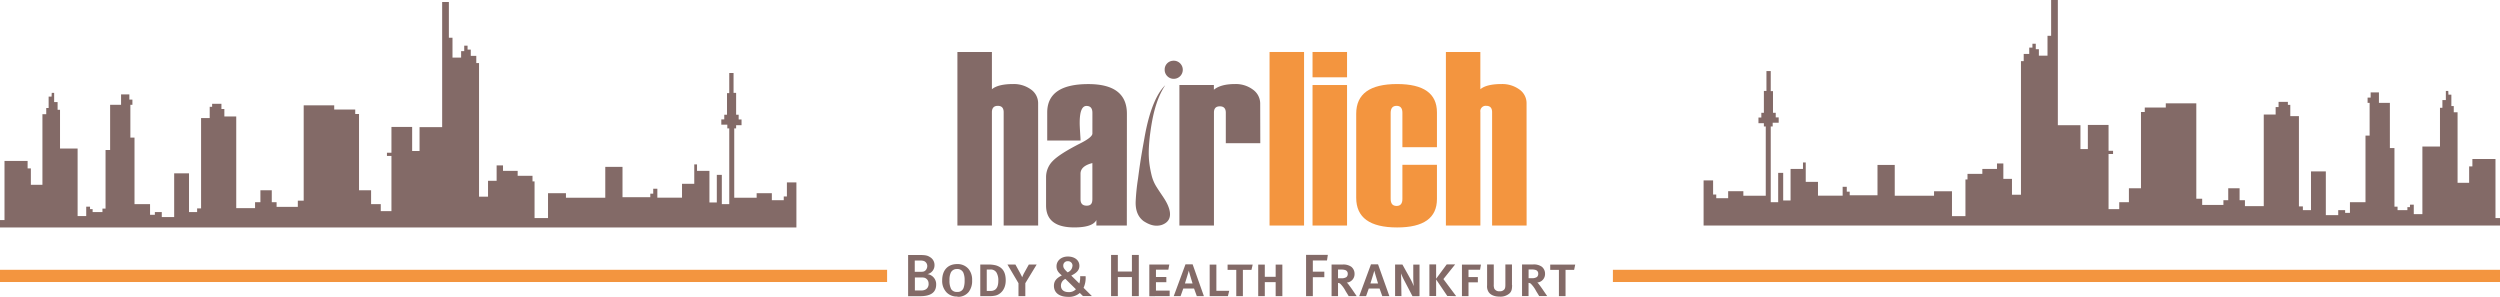
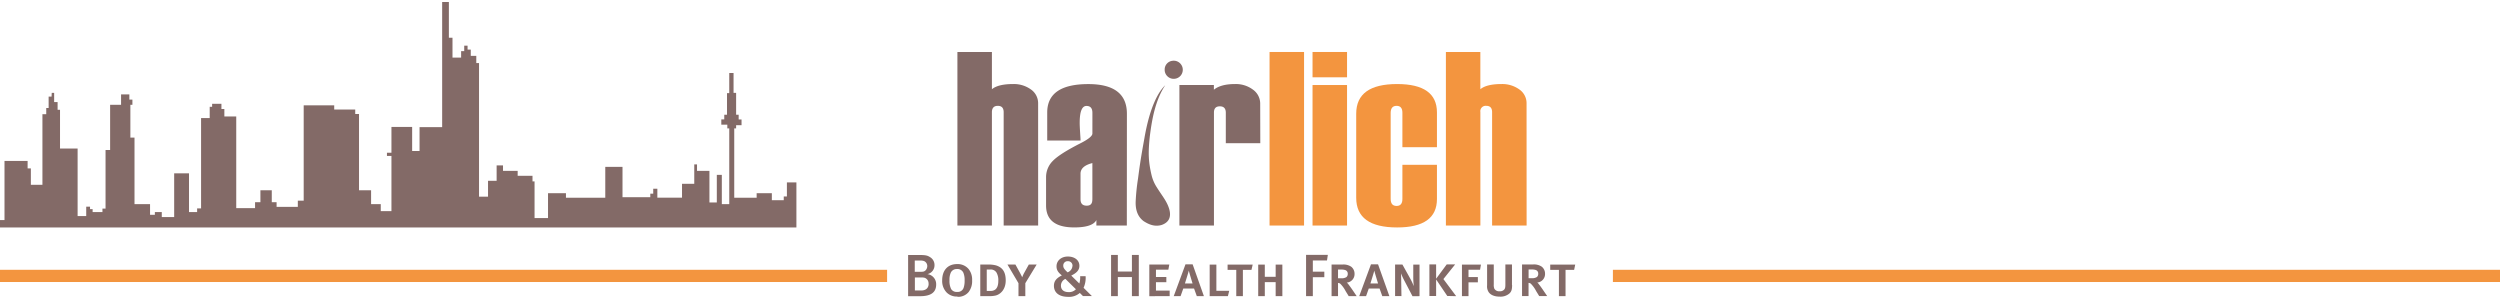
<svg xmlns="http://www.w3.org/2000/svg" id="Ebene_1" data-name="Ebene 1" viewBox="0 0 1023 121.48">
  <defs>
    <style>.cls-1{fill:#836a67;}.cls-2{fill:#f3953f;}</style>
  </defs>
  <title>Zeichenfläche 1</title>
  <path class="cls-1" d="M644.58,108.27H634.35v2.17h3.56v10.75h2.71V110.44h3.51Zm-17.79,2a5.14,5.14,0,0,1,1.56.19,1.49,1.49,0,0,1,1.09,1.56,1.63,1.63,0,0,1-.56,1.35,3.61,3.61,0,0,1-2.21.46H625.5v-3.56Zm6.31,10.87-1.78-2.61c-.6-.88-1.26-1.78-1.68-2.31a2.67,2.67,0,0,0-.6-.61,3.47,3.47,0,0,0,3.19-3.6,3.6,3.6,0,0,0-1.34-2.88,5.59,5.59,0,0,0-3.7-.9h-4.37v12.91h2.66v-5.38a1.45,1.45,0,0,1,.92.32,11.78,11.78,0,0,1,2.17,3l1.27,2.07Zm-14.4-4.49v-8.43H616v8.19c0,1.29-.15,1.68-.49,2.09a2.35,2.35,0,0,1-1.88.69,2.25,2.25,0,0,1-2.16-1.08,4.28,4.28,0,0,1-.22-1.74v-8.15h-2.73v8.53a4.28,4.28,0,0,0,.61,2.73c.73,1.12,2.22,1.9,4.58,1.9a5.56,5.56,0,0,0,3.92-1.27c.78-.73,1.12-1.46,1.12-3.46M606,108.27h-7.77v12.92h2.68v-5.66h3.83v-2.15h-3.83v-3h4.73Zm-10.13,12.92-5.23-7,4.81-6H592l-4.34,5.87v-5.87h-2.75v12.92h2.75v-6.76l4.57,6.76Zm-15,0V108.27h-2.56l0,5.46c0,1.27.15,2.68.2,3.36a24,24,0,0,0-1.39-3l-3.25-5.84h-3v12.91h2.6l-.09-5.65c0-1.32-.05-2.83-.1-3.64a33.71,33.71,0,0,0,1.57,3.33l3.14,6ZM563.9,116h-3.12c.22-.78,1.44-4.56,1.59-5.29.12.73,1.29,4.46,1.53,5.29m4.63,5.17-4.63-13H561l-4.8,13H559l1.1-3.1h4.42l1.11,3.1Zm-19.69-10.87a5.14,5.14,0,0,1,1.56.19,1.51,1.51,0,0,1,1.1,1.56,1.66,1.66,0,0,1-.56,1.35,3.66,3.66,0,0,1-2.22.46h-1.2v-3.56Zm6.31,10.87-1.77-2.61c-.61-.88-1.27-1.78-1.68-2.31a2.72,2.72,0,0,0-.61-.61,3.47,3.47,0,0,0,3.19-3.6,3.63,3.63,0,0,0-1.34-2.88,5.59,5.59,0,0,0-3.7-.9h-4.36v12.91h2.64v-5.38a1.48,1.48,0,0,1,.93.32,12.05,12.05,0,0,1,2.17,3l1.27,2.07Zm-11.8-16.87h-8.91v16.87h2.77v-7.73h4.7v-2.27h-4.7v-4.58H543Zm-18.61,16.87V108.27H522v5h-4.44v-5h-2.7v12.92h2.7v-5.75H522v5.75ZM512.6,108.27H502.33v2.17h3.55v10.75h2.71V110.44h3.51ZM503,119h-5.26V108.27H495v12.92h7.45ZM488,116h-3.12c.22-.78,1.44-4.56,1.58-5.29.13.73,1.29,4.46,1.54,5.29m4.63,5.17-4.6-13h-2.93l-4.8,13h2.8l1.1-3.1h4.41l1.12,3.1Zm-14,0v-2.25h-5.61v-3.43h4.25v-2.13h-4.25v-3h5.07l.39-2.12H470.3V121.2Zm-12.63,0V104.32h-2.82v6.78h-5.76v-6.78h-2.77v16.87h2.77v-7.81h5.76v7.81Zm-25.74-2.81a3.82,3.82,0,0,1-3,1.17c-2,0-3.12-1-3.12-2.65a3,3,0,0,1,1.82-2.76Zm-1.41-9.55a3,3,0,0,1-2,2.63c-1.36-1.27-1.76-1.9-1.76-2.7a1.76,1.76,0,0,1,1.64-1.86H437a1.81,1.81,0,0,1,1.87,1.76v.16m7.94,12.36-3.41-3.39a9.9,9.9,0,0,0,.83-4.76H442a8.32,8.32,0,0,1-.34,3l-3.3-3.24c2-1,3.33-2.09,3.33-4,0-2.33-2-3.8-4.72-3.8s-4.64,1.71-4.64,4c0,1.43.57,2.43,2.18,3.73-2,1-3.24,2.16-3.24,4.24,0,2.73,2,4.53,5.89,4.53a6.59,6.59,0,0,0,4.7-1.6l1.3,1.29Zm-22.6-12.92H421l-2,3.6a13.71,13.71,0,0,0-.71,1.62c-.2-.45-.51-1-.78-1.57l-2-3.64h-3.26l4.51,7.63v5.29h2.8v-5.29Zm-15.7,6.7c0,2.46-.88,3.39-1.54,3.73a2.93,2.93,0,0,1-1.48.37h-1.71v-8.75h1.39a2.73,2.73,0,0,1,2.59,1.24,6.2,6.2,0,0,1,.75,3.4M404,108.25h-2.87v12.92h3.58a10.5,10.5,0,0,0,2.68-.24c1.71-.39,4.15-2.2,4.15-6.19s-1.79-5.46-4-6.15a12.78,12.78,0,0,0-3.54-.34m-12.31,11.2a2.61,2.61,0,0,1-2.48-1.17,7.29,7.29,0,0,1-.68-3.56,7,7,0,0,1,.56-3.22,2.66,2.66,0,0,1,2.48-1.41,2.63,2.63,0,0,1,2.66,1.56,7.64,7.64,0,0,1,.49,3.14,8.52,8.52,0,0,1-.35,2.79,2.51,2.51,0,0,1-2.68,1.87m.08,2a5.53,5.53,0,0,0,4.63-2,7.29,7.29,0,0,0,1.39-4.73,6.87,6.87,0,0,0-1.46-4.66,5.85,5.85,0,0,0-4.67-2c-3.8,0-6.12,2.48-6.12,6.67a6.76,6.76,0,0,0,1.87,5,5.82,5.82,0,0,0,4.39,1.61M380,116.14c0,1.52-.93,2.73-3.07,2.73h-2.56v-5.33h2.46a4.84,4.84,0,0,1,1.56.14,2.43,2.43,0,0,1,1.58,2.46m-.53-7.24a2.55,2.55,0,0,1-.66,1.68c-.54.57-1.05.64-2.07.64h-2.39v-4.61h2.17a4.7,4.7,0,0,1,1.58.2,2.2,2.2,0,0,1,1.37,2.09m3.64,7.51a4.14,4.14,0,0,0-3.58-4.24,3.69,3.69,0,0,0,2.9-3.69,3.72,3.72,0,0,0-1.91-3.31c-1-.66-1.92-.83-4.43-.83H371.6V121.2h4.9c4.25,0,6.58-1.43,6.58-4.77" />
  <rect class="cls-2" x="519.5" y="21.27" width="14.12" height="71.02" />
  <path class="cls-2" d="M551.21,92.29H537.09V34.79h14.12Zm0-60.66H537.09V21.27h14.12Z" />
  <path class="cls-2" d="M588,60.24H573.86V46.13c0-1.88-.79-2.82-2.38-2.82s-2.39.94-2.42,2.82V81.34c0,2,.81,2.92,2.42,2.93s2.41-1,2.38-2.93V67.43H588v14q0,11.64-16.3,11.64-16.74,0-16.74-12.13V46.53q0-12.14,16.74-12.14Q588,34.39,588,46Z" />
  <path class="cls-2" d="M624.69,92.29H610.57V45.93c0-1.75-.79-2.62-2.38-2.62a2.19,2.19,0,0,0-2.42,2.52V92.29H591.66v-71h14.1V36.52c1.68-1.42,4.59-2.13,8.75-2.13a11.9,11.9,0,0,1,7.16,2.18,6.83,6.83,0,0,1,3,5.8Z" />
  <path class="cls-1" d="M424.81,92.29H410.7V45.93c0-1.75-.8-2.62-2.38-2.62s-2.4.84-2.43,2.52V92.29H391.77v-71h14.12V36.52q2.52-2.13,8.74-2.13a11.86,11.86,0,0,1,7.17,2.18,6.83,6.83,0,0,1,3,5.8Z" />
  <path class="cls-1" d="M447,81.54V66.73c-3.23.81-4.85,2.27-4.85,4.36V81.54c0,1.75.83,2.62,2.52,2.62s2.32-.87,2.32-2.62M461.1,92.29H448.64V90.06q-1.59,3-9.06,3-11.54,0-11.53-9V72.55a9.35,9.35,0,0,1,2.8-6.74q2.79-2.87,11.26-7.17c3.27-1.65,4.9-3,4.9-4V46.18c0-1.89-.8-2.83-2.42-2.83q-2.77,0-2.78,6.89c0,.82.05,2,.15,3.64s.2,2.84.2,3.64H428.52V46.05q0-11.64,16.84-11.64,15.76,0,15.77,12.13Z" />
  <path class="cls-1" d="M515.71,58.61H501.6V46.13c0-1.75-.81-2.62-2.43-2.62s-2.42.84-2.42,2.52V92.29H482.61V34.79h14.11v1.93c1.89-1.56,4.8-2.33,8.72-2.33a11.66,11.66,0,0,1,7.23,2.26,7,7,0,0,1,3,5.91Z" />
  <path class="cls-1" d="M480,24.85a3.71,3.71,0,1,1-3.41,4c0-.09,0-.19,0-.29a3.57,3.57,0,0,1,3.42-3.7" />
  <path class="cls-1" d="M475.33,92.06c6-2.09,2.65-8.33,1.12-10.72-1-1.56-2.11-3.1-3.09-4.69a16,16,0,0,1-2.09-4.77c-1.28-5.39-1.57-9-.71-16.52.84-6.57,2.2-14.39,6.26-20.49-2.59,2.52-6.23,8.24-8.57,21.92-1.63,8.91-2,12-2.59,16.42a84.92,84.92,0,0,0-.94,9.15c-.11,2.85.45,6.06,3.28,8.15,1.9,1.21,4.36,2.42,7.33,1.55" />
  <polyline class="cls-1" points="21.17 38.01 22.16 38.01 22.16 41.77 23.57 41.77 23.57 44.92 24.56 44.92 24.56 60.77 31.76 60.77 31.76 88.42 35.28 88.42 35.28 84.56 36.84 84.56 36.84 85.57 37.9 85.57 37.9 86.79 41.92 86.79 41.92 85.37 43.19 85.37 43.19 61.38 45.06 61.38 45.06 42.88 49.54 42.88 49.54 38.62 52.93 38.62 52.93 40.75 54.18 40.75 54.18 42.88 53.35 42.88 53.35 56.3 55.04 56.3 55.04 83.54 61.4 83.54 61.4 87.91 63.37 87.91 63.37 86.79 66.2 86.79 66.2 88.83 71.27 88.83 71.27 70.94 77.34 70.94 77.34 86.79 80.66 86.79 80.66 85.27 82.28 85.27 82.28 48.32 85.81 48.32 85.81 43.7 86.8 43.7 86.8 42.48 90.61 42.48 90.61 44.61 91.81 44.61 91.81 47.66 96.67 47.66 96.67 85.17 104.37 85.17 104.37 82.73 106.56 82.73 106.56 77.85 111.21 77.85 111.21 82.73 113.18 82.73 113.18 84.66 121.87 84.66 121.87 82.12 124.27 82.12 124.27 43.09 136.76 43.09 136.76 44.81 145.36 44.81 145.36 46.65 146.91 46.65 146.91 77.85 151.85 77.85 151.85 83.54 155.81 83.54 155.81 86.39 160.18 86.39 160.18 63.82 158.34 63.82 158.34 62.5 160.18 62.5 160.18 51.93 168.65 51.93 168.65 61.79 171.68 61.79 171.68 52.03 180.93 52.03 180.93 0.81 183.68 0.81 183.68 15.45 185.16 15.45 185.16 23.57 188.69 23.57 188.69 20.93 189.96 20.93 189.96 18.7 191.33 18.7 191.33 20.3 192.64 20.3 192.64 22.86 194.9 22.86 194.9 25.82 196.02 25.82 196.02 80.49 199.7 80.49 199.7 73.99 203.22 73.99 203.22 67.68 205.83 67.68 205.83 69.92 211.83 69.92 211.83 71.95 217.9 71.95 217.9 74.24 218.74 74.24 218.74 89.23 224.25 89.23 224.25 79.06 231.59 79.06 231.59 80.9 247.68 80.9 247.68 68.29 254.73 68.29 254.73 80.69 266.1 80.69 266.1 79.24 267.3 79.24 267.3 77.24 268.99 77.24 268.99 80.89 279.08 80.89 279.08 75.21 284.09 75.21 284.09 67.28 285.22 67.28 285.22 69.92 290.3 69.92 290.3 82.85 293.32 82.85 293.32 71.55 295.37 71.55 295.37 83.54 298.41 83.54 298.41 52.55 297.62 52.55 297.62 51.02 295.16 51.02 295.16 48.86 296.37 48.86 296.37 46.95 297.49 46.95 297.49 38.11 298.41 38.11 298.41 29.88 300.17 29.88 300.17 38.01 301.22 38.01 301.22 46.95 302.26 46.95 302.26 48.89 303.44 48.89 303.44 51.22 301.22 51.22 301.22 52.55 300.45 52.55 300.45 80.9 309.62 80.9 309.62 79.06 315.84 79.06 315.84 81.91 320.71 81.91 320.71 80.39 322 80.39 322 74.64 325.89 74.64 325.89 93.09 0 93.09 0 90.05 1.84 90.05 1.84 65.85 11.3 65.85 11.3 68.9 12.63 68.9 12.63 75.61 17.36 75.61 17.36 46.74 18.92 46.74 18.92 44.2 19.9 44.2 19.9 39.53 21.1 39.53" />
-   <polyline class="cls-1" points="1001.9 38.73 1003.1 38.73 1003.1 43.4 1004.08 43.4 1004.08 45.94 1005.64 45.94 1005.64 74.81 1010.37 74.81 1010.37 68.1 1011.7 68.1 1011.7 65.05 1021.15 65.05 1021.15 89.24 1023 89.24 1023 92.29 697.11 92.29 697.11 73.83 701 73.83 701 79.59 702.29 79.59 702.29 81.11 707.16 81.11 707.16 78.25 713.38 78.25 713.38 80.09 722.55 80.09 722.55 51.74 721.78 51.74 721.78 50.42 719.56 50.42 719.56 48.09 720.74 48.09 720.74 46.15 721.78 46.15 721.78 37.2 722.83 37.2 722.83 29.07 724.59 29.07 724.59 37.3 725.51 37.3 725.51 46.15 726.63 46.15 726.63 48.05 727.84 48.05 727.84 50.21 725.38 50.21 725.38 51.74 724.59 51.74 724.59 82.74 727.63 82.74 727.63 70.75 729.68 70.75 729.68 82.04 732.7 82.04 732.7 69.12 737.78 69.12 737.78 66.48 738.91 66.48 738.91 74.41 743.92 74.41 743.92 80.08 754.01 80.08 754.01 76.44 755.7 76.44 755.7 78.43 756.9 78.43 756.9 79.89 768.27 79.89 768.27 67.49 775.33 67.49 775.33 80.09 791.41 80.09 791.41 78.26 798.75 78.26 798.75 88.43 804.26 88.43 804.26 73.44 805.1 73.44 805.1 71.15 811.17 71.15 811.17 69.12 817.17 69.12 817.17 66.88 819.77 66.88 819.77 73.19 823.3 73.19 823.3 79.69 826.98 79.69 826.98 25.01 828.1 25.01 828.1 22.06 830.36 22.06 830.36 19.49 831.67 19.49 831.67 17.89 833.04 17.89 833.04 20.13 834.31 20.13 834.31 22.77 837.84 22.77 837.84 14.64 839.32 14.64 839.32 0 842.07 0 842.07 51.23 851.32 51.23 851.32 60.99 854.35 60.99 854.35 51.13 862.82 51.13 862.82 61.7 864.66 61.7 864.66 63.02 862.82 63.02 862.82 85.58 867.19 85.58 867.19 82.74 871.15 82.74 871.15 77.05 876.09 77.05 876.09 45.84 877.64 45.84 877.64 44.01 886.24 44.01 886.24 42.28 898.73 42.28 898.73 81.31 901.13 81.31 901.13 83.86 909.82 83.86 909.82 81.92 911.79 81.92 911.79 77.05 916.44 77.05 916.44 81.92 918.63 81.92 918.63 84.36 926.33 84.36 926.33 46.86 931.19 46.86 931.19 43.81 932.39 43.81 932.39 41.68 936.2 41.68 936.2 42.9 937.19 42.9 937.19 47.51 940.72 47.51 940.72 84.47 942.34 84.47 942.34 85.99 945.66 85.99 945.66 70.14 951.73 70.14 951.73 88.03 956.8 88.03 956.8 85.99 959.63 85.99 959.63 87.11 961.6 87.11 961.6 82.74 967.96 82.74 967.96 55.5 969.65 55.5 969.65 42.08 968.82 42.08 968.82 39.95 970.07 39.95 970.07 37.81 973.46 37.81 973.46 42.08 977.94 42.08 977.94 60.58 979.81 60.58 979.81 84.56 981.08 84.56 981.08 85.99 985.1 85.99 985.1 84.77 986.16 84.77 986.16 83.75 987.72 83.75 987.72 87.61 991.24 87.61 991.24 59.97 998.44 59.97 998.44 44.12 999.43 44.12 999.43 40.96 1000.84 40.96 1000.84 37.2 1001.83 37.2" />
  <rect class="cls-2" y="110.4" width="363" height="5" />
  <rect class="cls-2" x="660" y="110.4" width="363" height="5" />
</svg>